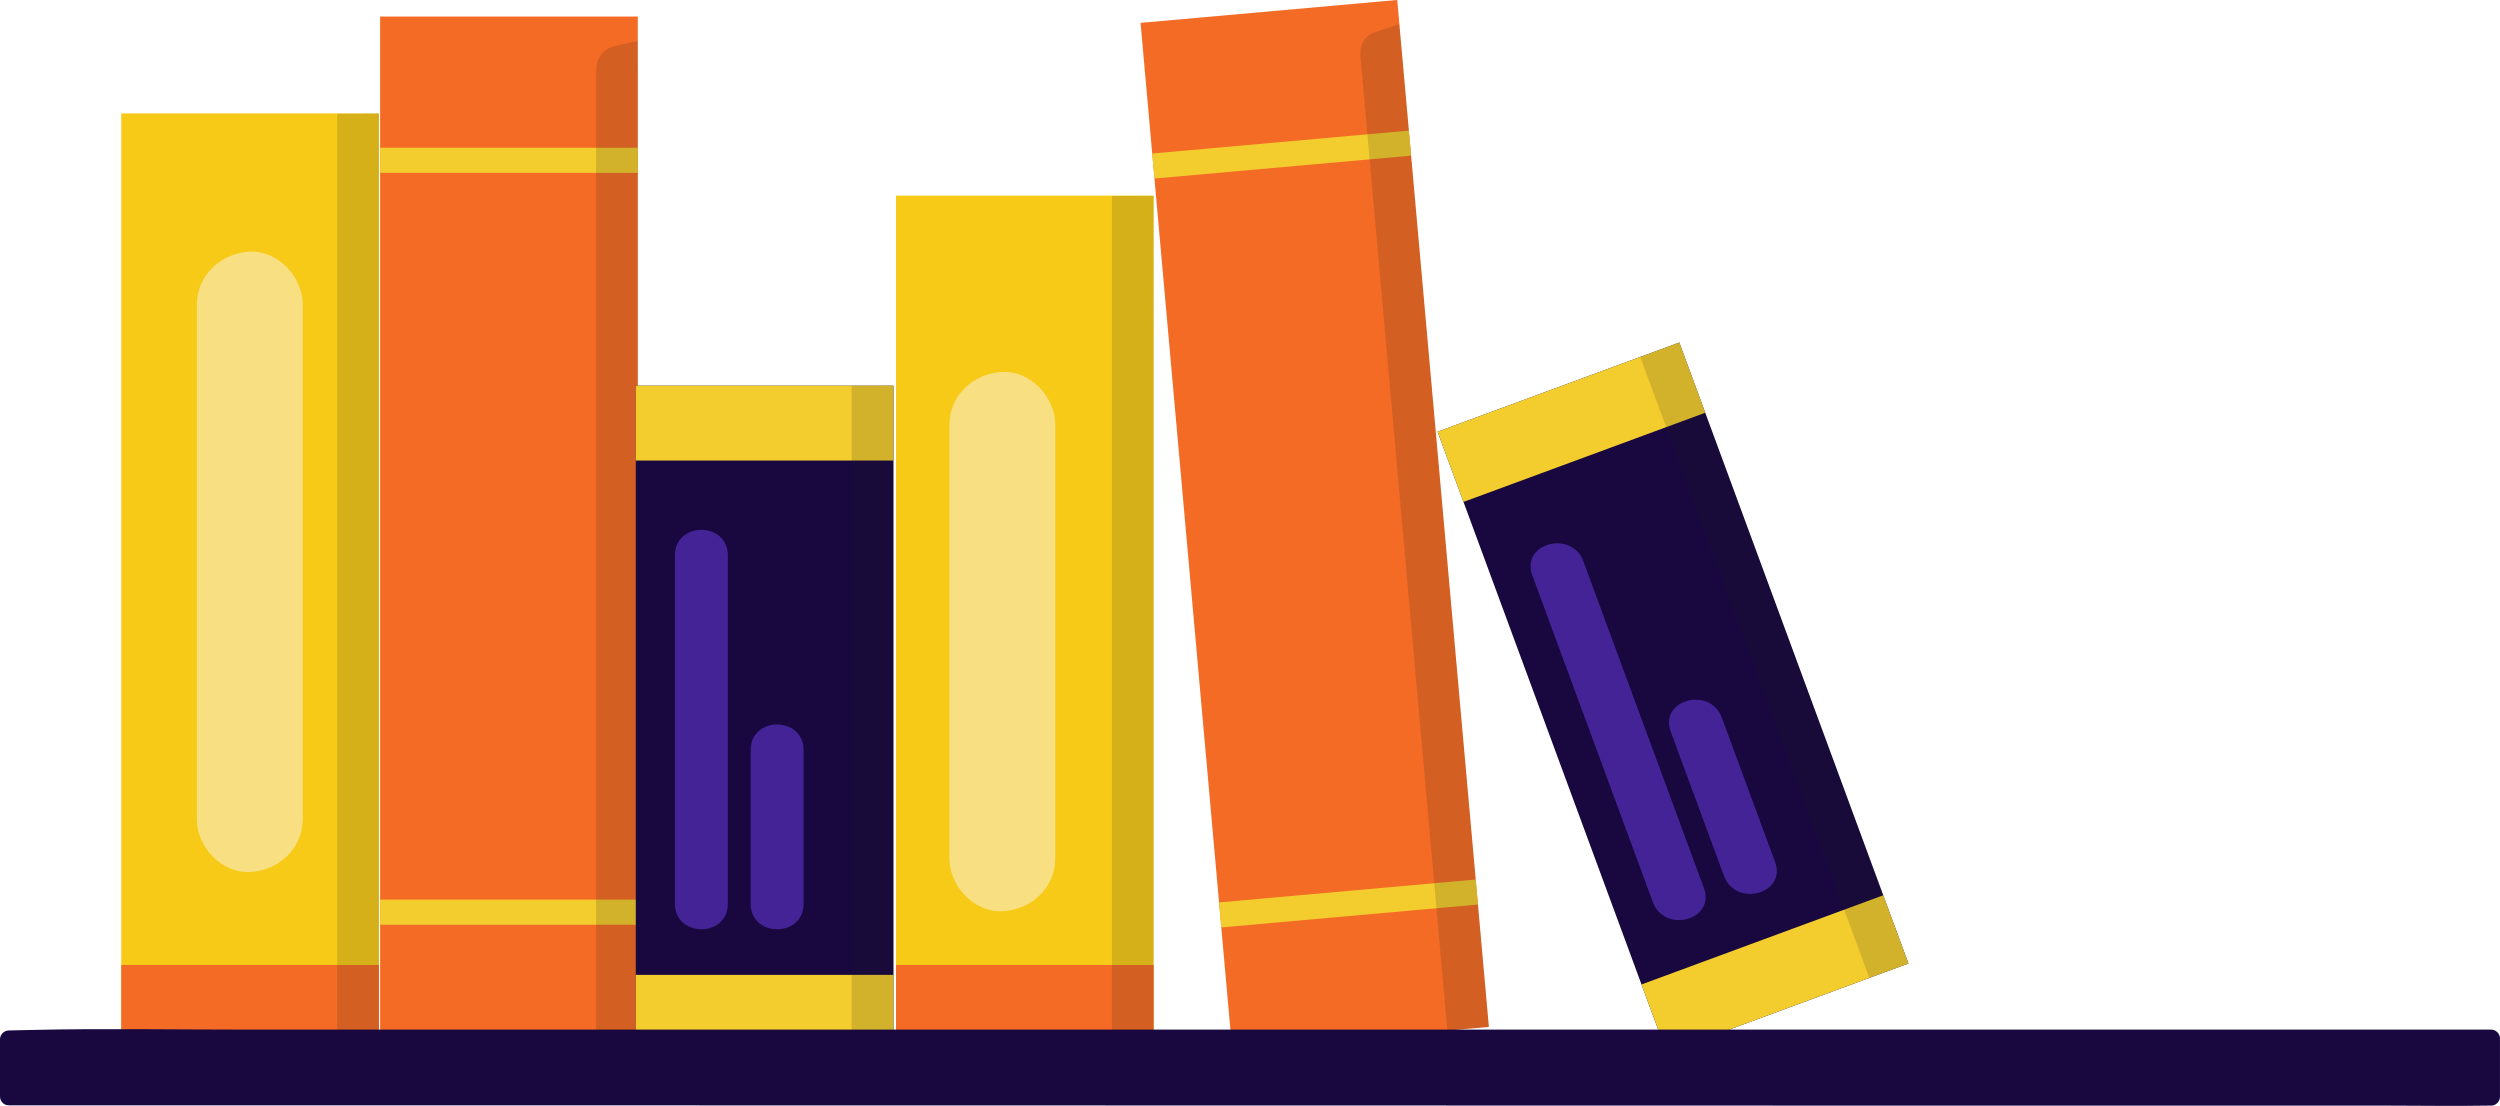
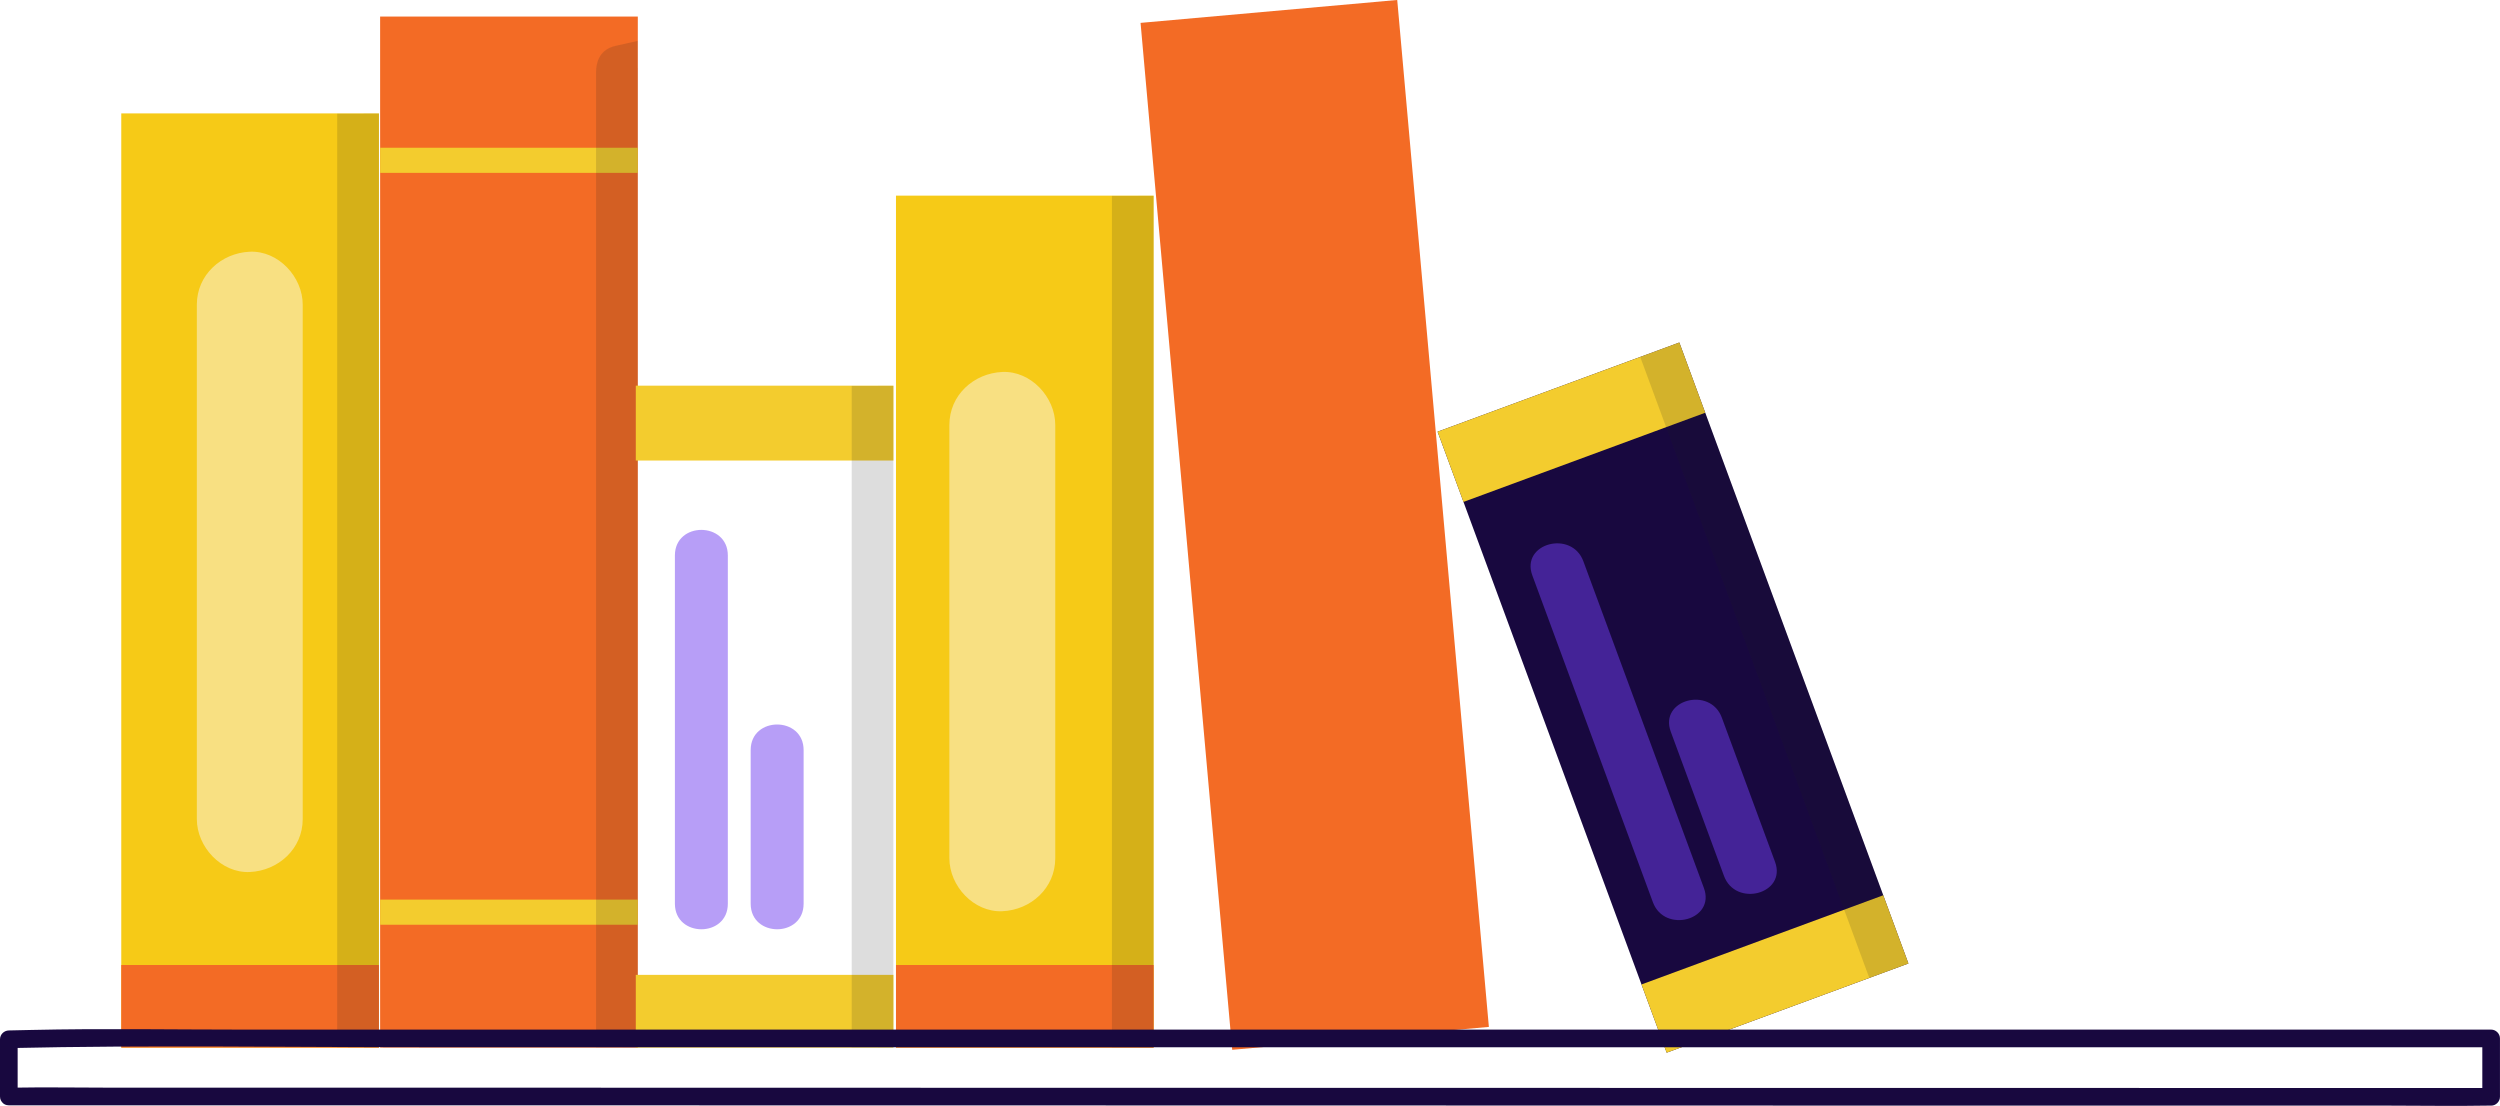
<svg xmlns="http://www.w3.org/2000/svg" viewBox="0 0 708.33 313.33">
  <defs>
    <clipPath id="clippath">
      <path class="cls-4" d="M34.36 32.13h73.01v264.68H34.36z" />
    </clipPath>
    <clipPath id="clippath-1">
      <path class="cls-5" d="M107.7 4.69h73.01v292.12H107.7z" />
    </clipPath>
    <clipPath id="clippath-2">
      <path class="cls-6" d="M180.14 109.27h73.01v187.54h-73.01z" />
    </clipPath>
    <clipPath id="clippath-3">
      <path class="cls-4" d="M253.86 55.43h73.01v241.38h-73.01z" />
    </clipPath>
    <clipPath id="clippath-4">
-       <path class="cls-5" transform="rotate(-5.1 372.37 148.65)" d="M335.99 2.67H409v292.12h-73.01z" />
-     </clipPath>
+       </clipPath>
    <clipPath id="clippath-5">
      <path class="cls-6" transform="rotate(-20.25 473.952 197.662)" d="M437.51 103.9h73.01v187.54h-73.01z" />
    </clipPath>
    <style>.cls-2{fill:#f3cc2e}.cls-3{fill:#f8e082}.cls-4{fill:#f6ca17}.cls-5{fill:#f36b25}.cls-6{fill:#18083f}.cls-7{fill:#1d1d1b}.cls-8{fill:#703eef}.cls-14{opacity:.5}.cls-16{mix-blend-mode:multiply;opacity:.15}</style>
  </defs>
  <g style="isolation:isolate">
    <g id="Layer_2">
      <g id="Layer_1-2">
        <path class="cls-4" d="M34.36 32.13h73.01v264.68H34.36z" />
        <g style="clip-path:url(#clippath)">
          <path class="cls-5" d="M33.19 273.41h75.17v24.89H33.19z" />
          <g class="cls-16">
            <path class="cls-7" d="M103.04 20.23v304.14h10.45V17.87l-10.45 2.36Z" />
            <path class="cls-7" d="M95.54 20.23v304.14c0 4.05 3.44 7.5 7.5 7.5h10.45c4.05 0 7.5-3.44 7.5-7.5V17.87c0-5.05-4.78-8.3-9.49-7.23-3.48.79-6.97 1.57-10.45 2.36-9.41 2.13-5.43 16.59 3.99 14.46 3.48-.79 6.97-1.57 10.45-2.36-3.16-2.41-6.33-4.82-9.49-7.23v306.5l7.5-7.5h-10.45l7.5 7.5V20.23c0-9.65-15-9.67-15 0Z" />
          </g>
        </g>
        <path class="cls-3" d="M70.77 232.07V86.32M85.77 232.07V86.32c0-7.85-6.9-15.36-15-15s-15 6.59-15 15v145.75c0 7.85 6.9 15.36 15 15s15-6.59 15-15Z" />
        <path class="cls-5" d="M107.7 4.69h73.01v292.12H107.7z" />
        <g style="clip-path:url(#clippath-1)">
          <path class="cls-2" d="M105.97 254.89h75.48v7.12h-75.48zM105.97 41.85h75.48v7.12h-75.48z" />
          <g class="cls-16">
            <path class="cls-7" d="M176.38 20.23v304.14h10.45V17.87l-10.45 2.36Z" />
            <path class="cls-7" d="M168.88 20.23v304.14c0 4.05 3.44 7.5 7.5 7.5h10.45c4.05 0 7.5-3.44 7.5-7.5V17.87c0-5.05-4.78-8.3-9.49-7.23-3.48.79-6.97 1.57-10.45 2.36-9.41 2.13-5.43 16.59 3.99 14.46 3.48-.79 6.97-1.57 10.45-2.36-3.16-2.41-6.33-4.82-9.49-7.23v306.5l7.5-7.5h-10.45l7.5 7.5V20.23c0-9.65-15-9.67-15 0Z" />
          </g>
        </g>
-         <path class="cls-6" d="M180.14 109.27h73.01v187.54h-73.01z" />
        <g style="clip-path:url(#clippath-2)">
          <path class="cls-2" d="M179.79 109.18h73.94v21.3h-73.94zM179.79 276.21h73.94v21.3h-73.94z" />
          <g class="cls-16">
            <path class="cls-7" d="M248.82 20.23v304.14h10.45V17.87l-10.45 2.36Z" />
            <path class="cls-7" d="M241.32 20.23v304.14c0 4.05 3.44 7.5 7.5 7.5h10.45c4.05 0 7.5-3.44 7.5-7.5V17.87c0-5.05-4.78-8.3-9.49-7.23-3.48.79-6.97 1.57-10.45 2.36-9.41 2.13-5.43 16.59 3.99 14.46 3.48-.79 6.97-1.57 10.45-2.36-3.16-2.41-6.33-4.82-9.49-7.23v306.5l7.5-7.5h-10.45l7.5 7.5V20.23c0-9.65-15-9.67-15 0Z" />
          </g>
        </g>
        <g class="cls-14">
          <path class="cls-8" d="M198.72 256.05v-98.67M206.22 256.05v-98.67c0-9.65-15-9.67-15 0v98.67c0 9.65 15 9.67 15 0Z" />
        </g>
        <g class="cls-14">
          <path class="cls-8" d="M227.69 256.05v-43.53c0-9.65-15-9.67-15 0v43.53c0 9.65 15 9.67 15 0Z" />
        </g>
        <g>
          <path class="cls-4" d="M253.86 55.43h73.01v241.38h-73.01z" />
          <g style="clip-path:url(#clippath-3)">
            <path class="cls-5" d="M252.69 273.41h75.17v24.89h-75.17z" />
            <g class="cls-16">
              <path class="cls-7" d="M322.54 20.23v304.14h10.45V17.87l-10.45 2.36Z" />
              <path class="cls-7" d="M315.04 20.23v304.14c0 4.05 3.44 7.5 7.5 7.5h10.45c4.05 0 7.5-3.44 7.5-7.5V17.87c0-5.05-4.78-8.3-9.49-7.23-3.48.79-6.97 1.57-10.45 2.36-9.41 2.13-5.43 16.59 3.99 14.46 3.48-.79 6.97-1.57 10.45-2.36-3.16-2.41-6.33-4.82-9.49-7.23v306.5l7.5-7.5h-10.45l7.5 7.5V20.23c0-9.65-15-9.67-15 0Z" />
            </g>
          </g>
          <g>
            <path class="cls-3" d="M283.99 243.18V120.39M298.99 243.18V120.39c0-7.85-6.9-15.36-15-15-8.13.36-15 6.59-15 15v122.79c0 7.85 6.9 15.36 15 15 8.13-.36 15-6.59 15-15Z" />
          </g>
        </g>
        <g>
          <path class="cls-5" transform="rotate(-5.1 372.37 148.65)" d="M335.99 2.67H409v292.12h-73.01z" />
          <g style="clip-path:url(#clippath-4)">
            <path class="cls-2" transform="rotate(-5.1 381.429 255.922)" d="M343.83 252.48h75.48v7.12h-75.48z" />
            <path class="cls-2" transform="rotate(-5.1 362.526 43.819)" d="M324.9 40.29h75.48v7.12H324.9z" />
            <g class="cls-16">
              <path class="cls-7" d="m392.95 15.86 27.03 302.94 10.41-.93-27.25-305.29-10.2 3.28Z" />
              <path class="cls-7" d="M385.45 15.86c7.01 78.54 14.01 157.08 21.02 235.62 2 22.44 4 44.88 6.01 67.32.34 3.76 3.17 7.89 7.5 7.5l10.41-.93c3.76-.34 7.89-3.17 7.5-7.5-3.08-34.55-6.16-69.1-9.25-103.65-4.88-54.65-9.75-109.3-14.63-163.95l-3.36-37.69c-.41-4.6-4.49-8.84-9.49-7.23-3.4 1.09-6.8 2.19-10.2 3.28-9.15 2.95-5.24 17.43 3.99 14.46 3.4-1.09 6.8-2.19 10.2-3.28-3.16-2.41-6.33-4.82-9.49-7.23 3.08 34.55 6.16 69.1 9.25 103.65 4.88 54.65 9.75 109.3 14.63 163.95l3.36 37.69 7.5-7.5-10.41.93 7.5 7.5c-7.01-78.54-14.01-157.08-21.02-235.62-2-22.44-4-44.88-6.01-67.32-.85-9.54-15.86-9.63-15 0Z" />
            </g>
          </g>
        </g>
        <g>
          <path class="cls-6" transform="rotate(-20.25 473.952 197.662)" d="M437.51 103.9h73.01v187.54h-73.01z" />
          <g style="clip-path:url(#clippath-5)">
            <path class="cls-2" transform="rotate(-20.25 445.255 119.557)" d="M408.35 108.92h73.94v21.3h-73.94z" />
            <path class="cls-2" transform="rotate(-20.25 503.054 276.245)" d="M466.16 265.62h73.94v21.3h-73.94z" />
            <g class="cls-16">
              <path class="cls-7" d="M440.94 15.02c35.09 95.11 70.17 190.23 105.26 285.34l9.8-3.62L449.92 9.19l-8.99 5.83Z" />
              <path class="cls-7" d="M433.7 17.02c27.29 73.98 54.58 147.96 81.87 221.93 7.8 21.14 15.59 42.27 23.39 63.41 1.31 3.55 5.16 6.74 9.23 5.24 3.27-1.21 6.54-2.41 9.8-3.62 3.55-1.31 6.74-5.16 5.24-9.23-12-32.54-24.01-65.09-36.01-97.63-18.99-51.48-37.98-102.95-56.96-154.43-4.37-11.83-8.73-23.67-13.1-35.5-1.59-4.3-6.65-7.32-11.02-4.48-3 1.94-5.99 3.89-8.99 5.83-8.07 5.24-.56 18.23 7.57 12.95 3-1.94 5.99-3.89 8.99-5.83-3.67-1.49-7.34-2.99-11.02-4.48 12 32.54 24.01 65.09 36.01 97.63 18.99 51.48 37.98 102.95 56.96 154.43 4.37 11.83 8.73 23.67 13.1 35.5l5.24-9.23c-3.27 1.21-6.54 2.41-9.8 3.62l9.23 5.24c-27.29-73.98-54.58-147.96-81.87-221.93-7.8-21.14-15.59-42.27-23.39-63.41-3.31-8.98-17.82-5.1-14.46 3.99Z" />
            </g>
          </g>
          <g class="cls-14">
            <path class="cls-8" d="M475.54 253.61c-11.38-30.86-22.77-61.72-34.15-92.57" />
            <path class="cls-8" d="M482.77 251.61c-11.38-30.86-22.77-61.72-34.15-92.57-3.31-8.98-17.82-5.1-14.46 3.99 11.38 30.86 22.77 61.72 34.15 92.57 3.31 8.98 17.82 5.1 14.46-3.99Z" />
          </g>
          <g class="cls-14">
            <path class="cls-8" d="M495.69 246.17c-5.02-13.61-10.04-27.23-15.07-40.84" />
            <path class="cls-8" d="M502.92 244.18c-5.02-13.61-10.04-27.23-15.07-40.84-3.31-8.98-17.82-5.1-14.46 3.99 5.02 13.61 10.04 27.23 15.07 40.84 3.31 8.98 17.82 5.1 14.46-3.99Z" />
          </g>
        </g>
        <g>
-           <path class="cls-6" d="M2.5 310.65v-16.19l10.59-.24h692.74v16.54L2.5 310.65Z" />
          <path class="cls-6" d="M5 310.65v-16.19l-2.5 2.5c39.76-.9 79.6-.24 119.37-.24h583.95l-2.5-2.5v16.54l2.5-2.5h-69.94c-25.31 0-50.63 0-75.94-.01-30.67 0-61.35 0-92.02-.01-33.82 0-67.65-.01-101.47-.02-33.91 0-67.82-.01-101.73-.02-31.84 0-63.67-.01-95.51-.02-26.72 0-53.44 0-80.17-.01H31c-9.1 0-18.22-.17-27.32 0H2.49c-3.22 0-3.22 5 0 5h69.94c25.31 0 50.63 0 75.94.01 30.67 0 61.35 0 92.02.01 33.82 0 67.65.01 101.47.02 33.91 0 67.82.01 101.73.02 31.84 0 63.67.01 95.51.02 26.72 0 53.44 0 80.17.01h58.04c9.1 0 18.22.17 27.32 0h1.19c1.35 0 2.5-1.15 2.5-2.5v-16.54c0-1.35-1.15-2.5-2.5-2.5H68.99c-20.05 0-40.13-.36-60.17.1-2.11.05-4.22.1-6.32.14-1.35.03-2.5 1.12-2.5 2.5v16.19c0 3.22 5 3.22 5 0Z" />
        </g>
      </g>
    </g>
  </g>
</svg>